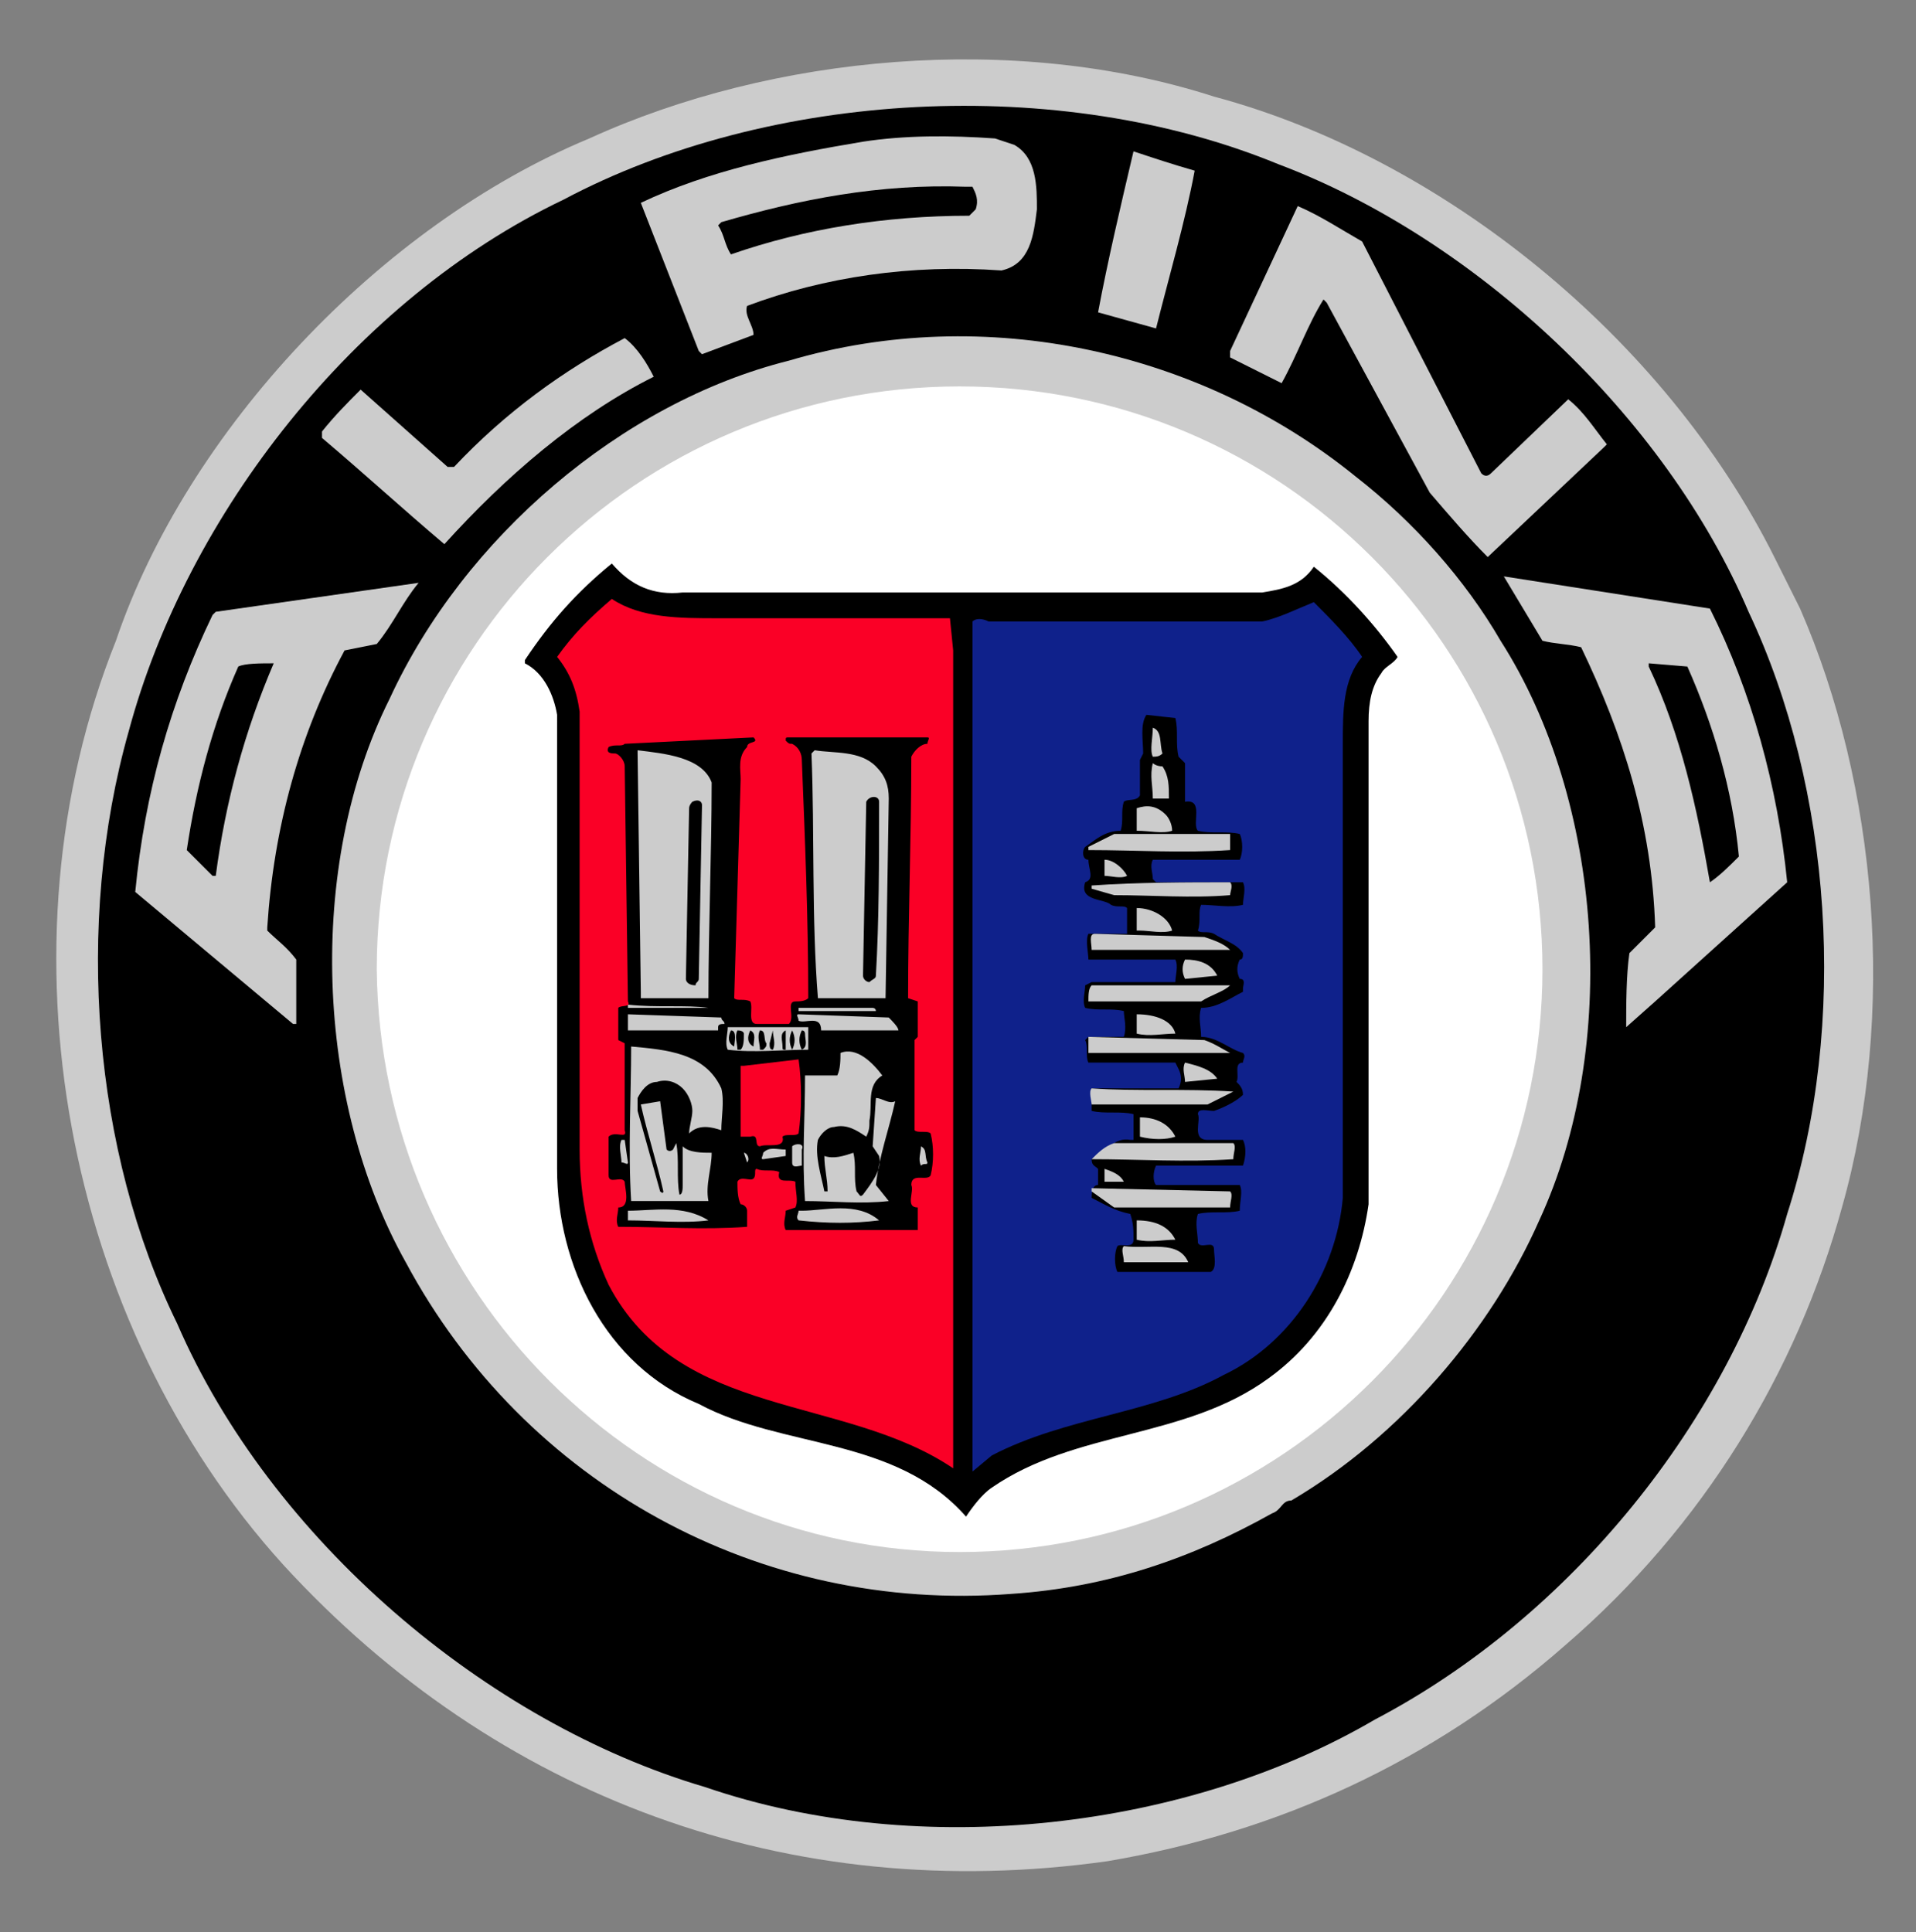
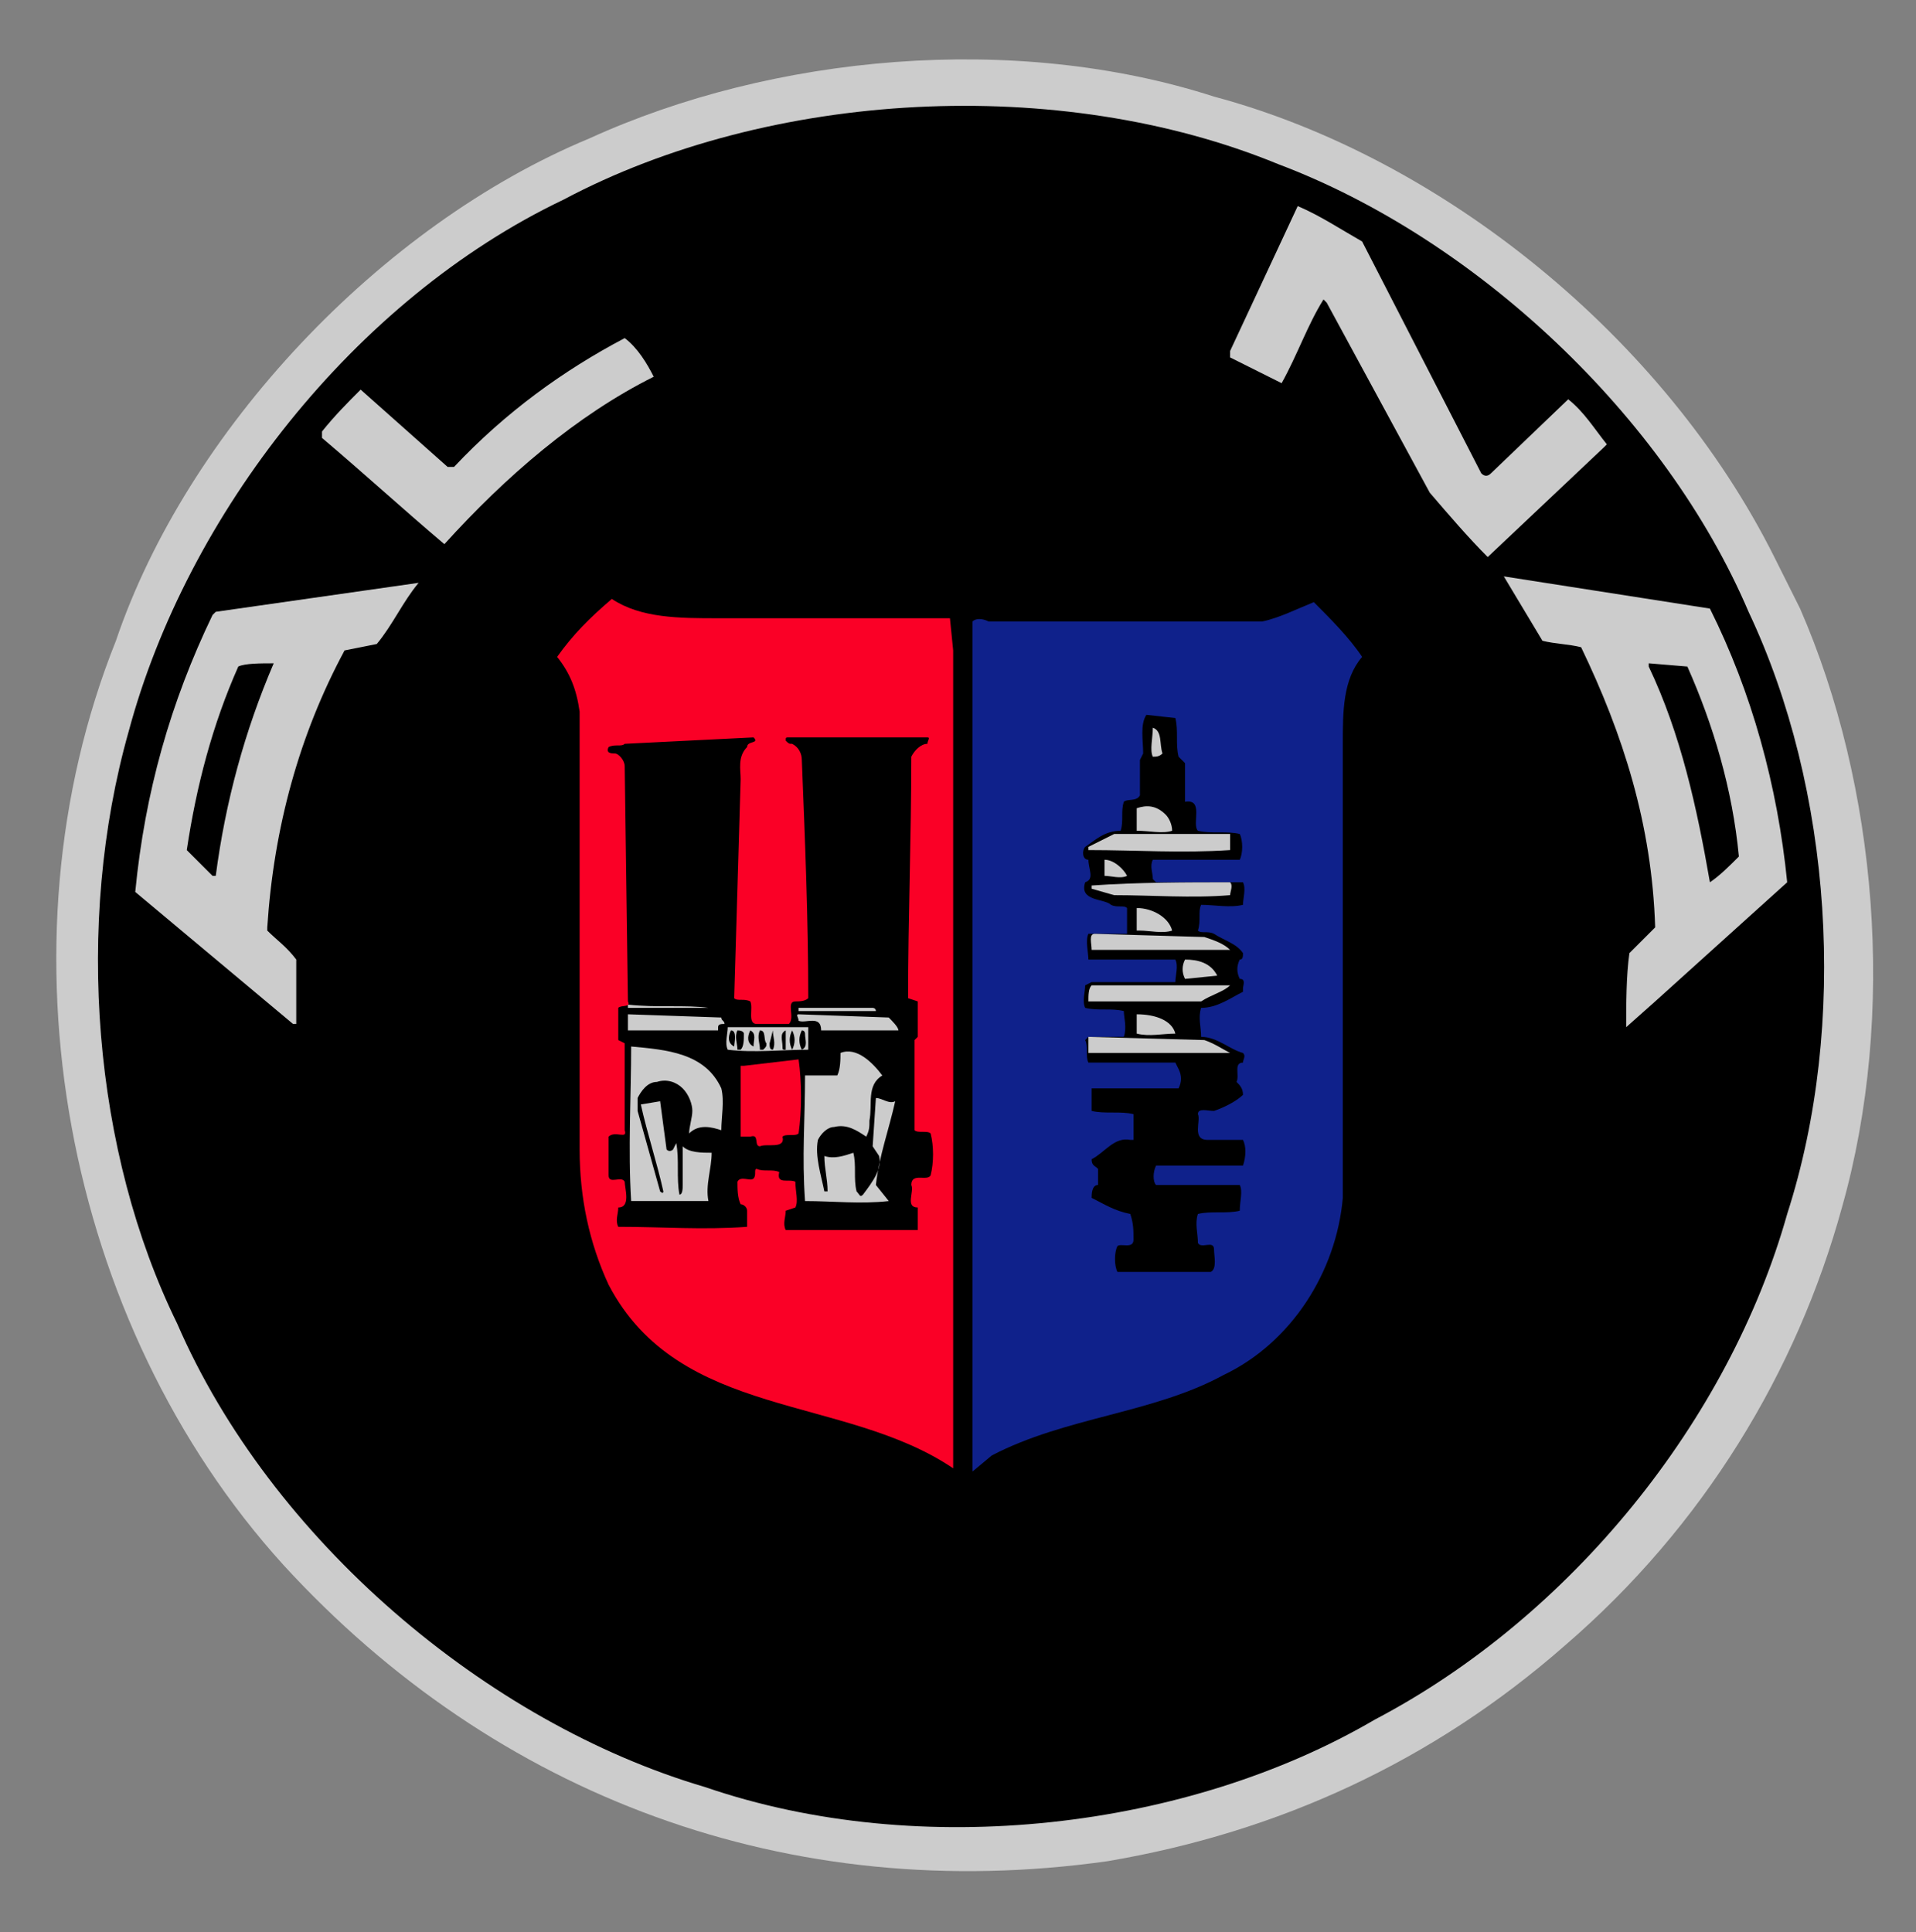
<svg xmlns="http://www.w3.org/2000/svg" version="1.1" id="Vrstva_1" x="0px" y="0px" viewBox="0 0 59.5 60" style="enable-background:new 0 0 59.5 60;" xml:space="preserve">
  <rect x="0" y="0" width="59.5" height="60" fill="#808080" stroke="none" />
  <style type="text/css">
	.st0{fill-rule:evenodd;clip-rule:evenodd;fill:#CCCCCC;}
	.st1{fill-rule:evenodd;clip-rule:evenodd;}
	.st2{fill-rule:evenodd;clip-rule:evenodd;fill:#FFFFFF;}
	.st3{fill-rule:evenodd;clip-rule:evenodd;fill:#FA0026;}
	.st4{fill-rule:evenodd;clip-rule:evenodd;fill:#0F218B;}
</style>
  <g>
    <path class="st0" d="M55.9,18.9c2.4,5.5,3,12.6,1.3,18.6c-1.4,5.1-4.3,9.9-8.6,13.6c-4.1,3.6-8.9,5.8-14.2,6.7   c-9.9,1.4-19-2-25.6-9.2c-6.8-7.5-9-19.2-5.2-28.7C5.8,13.4,11.8,7,18.3,4.3C24,1.7,31.5,1,37.7,3c7.1,1.9,14,7.5,17.4,14.3   L55.9,18.9z" />
    <path class="st1" d="M54.3,19c2.6,5.5,3.1,12.8,1.2,18.7c-1.8,6.4-6.7,12.5-12.8,15.7c-5.8,3.4-14.1,4.4-20.8,2.1   c-6.8-2-13.5-7.7-16.4-14.4C2.9,35.8,2.3,28.7,4,22.7C5.8,16,11,9.3,17.5,6.2c6.4-3.4,15.4-3.9,22.2-1.1   C45.8,7.4,51.7,12.9,54.3,19L54.3,19z" />
-     <path class="st0" d="M46.6,19.9c3.2,5,3.7,12.6,1.2,18c-1.5,3.4-4.3,6.7-7.7,8.7c-0.3,0-0.3,0.3-0.6,0.4c-2.5,1.4-5.1,2.3-8.1,2.5   c-7.8,0.6-15.1-3.4-18.8-10.3c-2.8-5-3.1-12.3-0.5-17.5c2.3-5,7.2-9.2,12.4-10.5c6.1-1.8,12.8-0.3,17.6,3.6   C43.9,16.2,45.5,18,46.6,19.9z" />
-     <path class="st2" d="M29.8,48.2c10,0,18.1-8.1,18.1-18.1S39.8,12,29.8,12s-18.1,8.1-18.1,18.1C11.8,40.1,19.9,48.2,29.8,48.2z" />
-     <path class="st0" d="M31.5,4.5c0.7,0.4,0.7,1.3,0.7,2c-0.1,0.8-0.2,1.7-1.1,1.9c-2.8-0.2-5.5,0.2-7.9,1.1c-0.1,0.3,0.2,0.6,0.2,0.9   L21.8,11l-0.1-0.1l-1.8-4.6c2.1-1,4.5-1.5,6.9-1.9c1.3-0.2,2.7-0.2,4.1-0.1L31.5,4.5z M37.1,5.3c-0.3,1.6-0.8,3.3-1.2,4.9l-1.8-0.5   c0.3-1.6,0.7-3.3,1.1-5C35.8,4.9,36.4,5.1,37.1,5.3L37.1,5.3z" />
    <path class="st1" d="M30.2,5.8c0.1,0.2,0.2,0.4,0.1,0.7l-0.2,0.2c-2.6,0-5.1,0.4-7.4,1.2c-0.2-0.3-0.2-0.6-0.4-0.9l0.1-0.1   c2.4-0.7,4.9-1.2,7.6-1.1L30.2,5.8z" />
    <path class="st0" d="M42.3,7.5l3.7,7.2c0.1,0.1,0.2,0.1,0.3,0l2.4-2.3c0.5,0.4,0.8,0.9,1.2,1.4l-0.1,0.1l-3.6,3.4   c-0.6-0.6-1.2-1.3-1.8-2l-3.2-5.9l-0.1-0.1c-0.5,0.8-0.8,1.7-1.3,2.6l-1.6-0.8v-0.2c0.7-1.5,1.4-3,2.1-4.5   C41,6.7,41.6,7.1,42.3,7.5L42.3,7.5z M20.3,11.7c-2.4,1.2-4.6,3.1-6.5,5.2c-1.3-1.1-2.5-2.2-3.8-3.3v-0.2c0.4-0.5,0.8-0.9,1.2-1.3   l2.7,2.4h0.2c1.6-1.7,3.4-3,5.3-4C19.8,10.8,20.1,11.3,20.3,11.7L20.3,11.7z" />
    <path class="st1" d="M19,17.5c0.6,0.7,1.3,1,2.2,0.9h18c0.6-0.1,1.2-0.2,1.6-0.8c1,0.8,1.9,1.8,2.6,2.8c-0.1,0.2-0.4,0.3-0.5,0.5   c-0.3,0.4-0.4,0.9-0.4,1.5v15c-0.3,2.1-1.3,4.1-3.1,5.4c-2.6,1.9-6,1.6-8.6,3.4c-0.3,0.2-0.6,0.6-0.8,0.9c-2.2-2.5-5.7-2.1-8.3-3.5   c-2.9-1.2-4.4-4.3-4.4-7.3V22.2c-0.1-0.6-0.4-1.3-1-1.6v-0.1C17.1,19.3,17.9,18.4,19,17.5L19,17.5z" />
    <path class="st0" d="M13,18.1c-0.5,0.6-0.8,1.3-1.3,1.9l-1,0.2c-1.4,2.6-2.2,5.5-2.4,8.6v0.1c0.3,0.3,0.6,0.5,0.9,0.9   c0,0.7,0,1.3,0,2H9.1l-4.9-4.1c0.3-3.1,1.1-5.9,2.4-8.6L6.7,19L13,18.1L13,18.1L13,18.1z M53.1,18.9c1.3,2.6,2.1,5.5,2.4,8.5   l-4.1,3.7l-0.9,0.8c0-0.7,0-1.6,0.1-2.3l0.8-0.8c-0.1-3.2-1-6-2.3-8.7c-0.4-0.1-0.8-0.1-1.2-0.2l-1.2-2L53.1,18.9z" />
    <path class="st3" d="M22.3,19.2h7.2l0.1,1v25.4c-3.4-2.3-8.5-1.5-10.7-5.7c-0.6-1.3-0.9-2.7-0.9-4.2V22.1c-0.1-0.7-0.3-1.2-0.7-1.7   c0.5-0.7,1-1.2,1.7-1.8C19.9,19.2,21.1,19.2,22.3,19.2L22.3,19.2z" />
    <path class="st4" d="M40.8,18.7c0.5,0.5,1.1,1.1,1.5,1.7c-0.6,0.7-0.6,1.7-0.6,2.7v14.1c-0.2,2.3-1.6,4.5-3.7,5.5   c-2.2,1.2-4.9,1.3-7.2,2.5l-0.6,0.5v-0.3V19.3c0.1-0.1,0.3-0.1,0.5,0h8.5C39.7,19.2,40.3,18.9,40.8,18.7L40.8,18.7z" />
    <path class="st1" d="M8.5,20.6c-0.9,2.1-1.5,4.3-1.8,6.6H6.6l-0.8-0.8c0.3-2,0.8-3.9,1.6-5.7C7.6,20.6,8.1,20.6,8.5,20.6L8.5,20.6z    M52.4,20.7c0.8,1.8,1.4,3.8,1.6,5.9c-0.3,0.3-0.6,0.6-0.9,0.8c-0.4-2.3-0.9-4.6-1.9-6.7v-0.1L52.4,20.7z M36.5,22.3   c0.1,0.4,0,0.8,0.1,1.2l0.2,0.2v1.2c0.6-0.1,0.2,0.7,0.4,0.9c0.4,0.1,0.9,0,1.3,0.1c0.1,0.2,0.1,0.6,0,0.8h-2.7   c-0.1,0.2,0,0.4,0,0.6l0.1,0.1h2.7c0.1,0.2,0,0.5,0,0.7c-0.4,0.1-0.9,0-1.3,0c-0.1,0.2,0,0.5-0.1,0.8c0.1,0.1,0.3,0,0.5,0.1   c0.3,0.2,0.7,0.3,0.9,0.6c0,0.1,0,0.2-0.1,0.2c-0.1,0.2-0.1,0.4,0,0.6c0.2,0,0.1,0.2,0.1,0.3v0.1c-0.4,0.2-0.8,0.5-1.3,0.5   c-0.1,0.3,0,0.6,0,0.9c0.5,0,0.9,0.4,1.3,0.5c0.1,0.1,0,0.2,0,0.3c-0.3,0-0.1,0.4-0.2,0.6c0.1,0.1,0.2,0.2,0.2,0.4   c-0.2,0.2-0.6,0.4-0.9,0.5c-0.2,0-0.5-0.1-0.5,0.1c0.1,0.2-0.2,0.8,0.3,0.8h1.1c0.1,0.2,0.1,0.5,0,0.8h-2.7c-0.1,0.2-0.1,0.5,0,0.6   h2.6c0.1,0.2,0,0.5,0,0.8c-0.4,0.1-0.9,0-1.3,0.1c-0.1,0.3,0,0.6,0,0.9c0.1,0.2,0.5-0.1,0.5,0.2c0,0.2,0.1,0.6-0.1,0.7h-2.9   c-0.1-0.2-0.1-0.6,0-0.8c0.1-0.1,0.5,0.1,0.5-0.2s0-0.5-0.1-0.8c-0.5-0.1-0.8-0.3-1.2-0.5c0-0.1,0-0.4,0.2-0.4c0-0.2,0-0.3,0-0.5   c-0.1-0.1-0.2-0.1-0.2-0.3c0.4-0.2,0.7-0.7,1.2-0.6h0.1v-0.8c-0.4-0.1-0.9,0-1.3-0.1c0-0.2,0-0.5,0-0.7h2.7c0.1-0.2,0.1-0.4,0-0.6   L36.5,33h-2.7c-0.1-0.2,0-0.5-0.1-0.7l0.1-0.1h1.1c0.1-0.3,0-0.6,0-0.8c-0.4-0.1-0.8,0-1.2-0.1c-0.1-0.2,0-0.5,0-0.7l0.2-0.1h2.6   c0-0.2,0.1-0.5,0-0.7h-2.7c0-0.2-0.1-0.6,0-0.8c0.4,0,0.8,0,1.2,0v-0.8c-0.1-0.1-0.3,0-0.5-0.1c-0.2-0.2-1-0.1-0.8-0.7   c0.3-0.1,0.1-0.4,0.1-0.7c-0.2,0-0.2-0.3-0.1-0.4c0.3-0.2,0.6-0.5,1.1-0.5c0.1-0.3,0-0.6,0.1-0.9c0.1-0.1,0.4,0,0.5-0.2v-1.1   l0.1-0.2c0-0.4-0.1-0.9,0.1-1.2L36.5,22.3z" />
    <path class="st0" d="M36.1,23.4C36,23.4,36,23.4,36.1,23.4c-0.1,0.1-0.2,0.1-0.3,0.1c-0.1-0.2,0-0.6,0-0.9   C36.1,22.7,36,23.1,36.1,23.4L36.1,23.4z" />
    <path class="st1" d="M23.4,22.9c0.2,0.2-0.2,0.1-0.2,0.3c-0.3,0.3-0.2,0.7-0.2,1L22.8,31c0.1,0.1,0.3,0,0.5,0.1   c0.1,0.2-0.1,0.7,0.2,0.7h1c0.2-0.2-0.1-0.7,0.2-0.7c0.1,0,0.3,0,0.4-0.1c0-2.5-0.1-4.9-0.2-7.4c0-0.2-0.1-0.4-0.3-0.5   c-0.1,0-0.1,0-0.2-0.1c0-0.1,0-0.1,0.1-0.1h4.3c0.1,0,0,0.1,0,0.2c-0.2,0-0.4,0.2-0.5,0.4c0,2.5-0.1,5-0.1,7.5l0.3,0.1v1.1   l-0.1,0.1v2.8c0.1,0.1,0.4,0,0.5,0.1c0.1,0.4,0.1,0.9,0,1.3c-0.1,0.2-0.6-0.1-0.6,0.3c0.1,0.2-0.2,0.7,0.2,0.7c0,0.2,0,0.5,0,0.7   h-4.1c-0.1-0.2,0-0.4,0-0.6l0.3-0.1c0.1-0.2,0-0.5,0-0.8c-0.2-0.1-0.6,0.1-0.5-0.3c-0.2-0.1-0.5,0-0.7-0.1c-0.1,0,0,0.2-0.1,0.3   s-0.4-0.1-0.5,0.1c0,0.2,0,0.5,0.1,0.7c0.1,0,0.2,0.1,0.2,0.2v0.5c-1.4,0.1-2.6,0-4,0c-0.1-0.2,0-0.4,0-0.6c0.4,0,0.2-0.6,0.2-0.8   c-0.1-0.2-0.5,0.1-0.5-0.2v-1.2c0.2-0.2,0.6,0.1,0.5-0.2v-2.7l-0.2-0.1v-1c0.1-0.1,0.4,0,0.3-0.2l-0.1-7.3c0-0.2-0.2-0.4-0.3-0.4   s-0.3,0-0.2-0.2c0.2-0.1,0.4,0,0.5-0.1L23.4,22.9z" />
-     <path class="st0" d="M22.1,24.3c0,2.2-0.1,4.5-0.1,6.7h-2.1v-0.2l-0.1-7.4v-0.1C20.6,23.4,21.8,23.5,22.1,24.3L22.1,24.3z    M27.2,23.8c0.3,0.3,0.4,0.6,0.4,1L27.5,31h-2.1c-0.2-2.5-0.1-5.1-0.2-7.6l0.1-0.1C25.9,23.4,26.7,23.3,27.2,23.8L27.2,23.8z    M36.1,23.8c0.2,0.3,0.2,0.6,0.2,1h-0.5c0-0.4-0.1-0.7,0-1.1C35.8,23.7,35.9,23.8,36.1,23.8L36.1,23.8z" />
    <path class="st1" d="M21.8,25l-0.1,5.4c0,0.1-0.1,0.1-0.1,0.2c-0.2,0-0.3-0.1-0.3-0.2l0.1-5.3c0-0.1,0.1-0.2,0.1-0.2   C21.7,24.8,21.8,24.9,21.8,25L21.8,25z M27.3,24.9c0,1.8,0,3.7-0.1,5.4c0,0.1-0.1,0.1-0.2,0.2c-0.1,0-0.2-0.1-0.2-0.2l0.1-5.4   C27,24.7,27.3,24.7,27.3,24.9z" />
    <path class="st0" d="M36.2,25.3c0.1,0.1,0.2,0.3,0.2,0.5c-0.3,0.1-0.7,0-1.1,0v-0.7C35.6,25,35.9,25,36.2,25.3L36.2,25.3z    M38.2,26.4c-1.5,0.1-2.9,0-4.4,0v-0.1l0.8-0.4h3.6V26.4z M35,27.2c-0.2,0.1-0.5,0-0.7,0v-0.5C34.6,26.7,34.9,27,35,27.2z    M38.2,27.4c0.1,0.1,0,0.3,0,0.4c-1.2,0.1-2.4,0-3.6,0l-0.7-0.2v-0.1C35.3,27.4,36.9,27.4,38.2,27.4L38.2,27.4z M36.4,28.9   c-0.3,0.1-0.7,0-1,0h-0.1c0-0.2,0-0.5,0-0.7C35.8,28.2,36.3,28.5,36.4,28.9L36.4,28.9z M37.4,29.1c0.3,0.1,0.6,0.2,0.8,0.4h-4.3   c0-0.2-0.1-0.5,0.1-0.5L37.4,29.1z M37.8,30.3L37.8,30.3l-1,0.1c-0.1-0.2-0.1-0.4,0-0.6C37.2,29.8,37.6,29.9,37.8,30.3L37.8,30.3z    M38.2,30.6c-0.2,0.2-0.6,0.3-0.9,0.5h-3.5c0-0.2,0-0.4,0.1-0.5H38.2z M22,31.3L22,31.3h-2.5v-0.1C20.4,31.3,21.3,31.2,22,31.3   L22,31.3z M27.1,31.3c0,0,0.1,0,0.1,0.1h-2.4v-0.1H27.1z M22.4,31.6c0,0.1,0.1,0.1,0.1,0.2c-0.1,0-0.2,0-0.2,0.1V32h-2.8   c0-0.2,0-0.3,0-0.5L22.4,31.6z M27.6,31.6c0.1,0.1,0.3,0.3,0.3,0.4h-2.4c0-0.5-0.5-0.2-0.7-0.3c0-0.1-0.1-0.2,0-0.2L27.6,31.6z    M36.5,32.1c-0.4,0-0.8,0.1-1.2,0c0-0.2,0-0.4,0-0.6C35.9,31.5,36.4,31.7,36.5,32.1L36.5,32.1z M25.1,32.6c-0.8,0-1.7,0.1-2.5,0   c-0.1-0.2,0-0.5,0-0.7c0.8,0,1.7,0,2.5,0V32.6z" />
    <path class="st1" d="M22.8,32.5L22.8,32.5c-0.2-0.1-0.2-0.3-0.1-0.5C22.9,32,22.8,32.4,22.8,32.5z M23.1,32.1c0,0.2,0,0.4-0.1,0.5   h-0.1c0-0.2-0.1-0.4,0-0.6C23.1,32,23.1,32.1,23.1,32.1z M23.4,32.5C23.4,32.5,23.4,32.6,23.4,32.5c-0.2-0.1-0.2-0.3-0.1-0.5   C23.5,32.1,23.4,32.3,23.4,32.5L23.4,32.5z M23.8,32.4c0,0.1,0,0.1-0.1,0.2h-0.1c0-0.2-0.1-0.4,0-0.6C23.8,32,23.7,32.3,23.8,32.4z    M24,32c0,0.2,0.1,0.4,0,0.6c-0.1,0-0.1-0.1-0.1-0.2L24,32L24,32z M24.4,32.4c0,0.1,0,0.1,0,0.2c-0.1,0-0.1,0-0.1-0.1   c0-0.2-0.1-0.4,0.1-0.5C24.4,32,24.4,32.3,24.4,32.4L24.4,32.4z M24.6,32.6L24.6,32.6c-0.1-0.2-0.1-0.4,0-0.6   C24.7,32.2,24.7,32.4,24.6,32.6L24.6,32.6z M25,32.1c0,0.2,0.1,0.4-0.1,0.5c-0.1-0.2-0.1-0.4,0-0.6C25,32,25,32.1,25,32.1L25,32.1z   " />
    <path class="st0" d="M37.4,32.3c0.3,0.1,0.6,0.3,0.8,0.4h-0.1h-4.3c0-0.2,0-0.4,0-0.5L37.4,32.3z M22.4,33.8c0.1,0.4,0,0.9,0,1.3   c-0.3-0.1-0.7-0.2-1,0.1c0-0.2,0.1-0.5,0.1-0.7s-0.1-0.5-0.3-0.7s-0.5-0.3-0.8-0.2c-0.3,0-0.5,0.3-0.6,0.5v0.4l0.7,2.5   c0,0,0.1,0.1,0.1,0c-0.2-0.9-0.5-1.8-0.7-2.7l0.6-0.1l0.2,1.5c0.1,0.1,0.2,0,0.2,0l0.1-0.2c0.1,0.5,0,1.1,0.1,1.6   c0.1,0,0.1-0.2,0.1-0.3v-1.2c0.2,0.2,0.6,0.2,0.9,0.2c0,0.5-0.2,1-0.1,1.5c-0.8,0-1.6,0-2.4,0c-0.1-1.6,0-3.3,0-4.8   C20.7,32.6,21.9,32.7,22.4,33.8z M27.4,33.4c-0.5,0.3-0.3,0.9-0.4,1.4c0,0.2,0,0.3-0.1,0.5c-0.3-0.2-0.6-0.4-1-0.3   c-0.2,0-0.4,0.2-0.5,0.4c-0.1,0.5,0.1,1.1,0.2,1.6h0.1c0-0.4-0.1-0.7-0.1-1.1c0.3,0.1,0.6,0,0.9-0.1c0.1,0.4,0,0.8,0.1,1.2   c0.1,0.1,0.1,0.2,0.2,0.1c0.3-0.4,0.6-0.8,0.5-1.2l-0.2-0.3l0.1-1.5c0.2,0,0.4,0.2,0.6,0.1c-0.2,0.9-0.5,1.7-0.6,2.6l0.4,0.5   c-0.9,0.1-1.7,0-2.6,0c-0.1-1.4,0-2.5,0-3.9h1c0.1-0.2,0.1-0.5,0.1-0.7C26.6,32.5,27.1,33,27.4,33.4L27.4,33.4z" />
    <path class="st3" d="M24.8,32.9c0.1,0.7,0.1,1.6,0,2.3c-0.1,0.1-0.4,0-0.5,0.1c0.1,0.4-0.5,0.2-0.7,0.3c-0.2,0,0-0.4-0.3-0.3H23   v-2.2h0.1L24.8,32.9z" />
-     <path class="st0" d="M37.8,33.5L37.8,33.5l-1,0.1c0-0.2-0.1-0.4,0-0.6C37.2,33.1,37.6,33.2,37.8,33.5L37.8,33.5z M38.3,33.9   L38.3,33.9l-0.8,0.4h-3.6c0-0.1-0.1-0.4,0-0.5C35.3,33.9,36.8,33.8,38.3,33.9z M36.5,35.3c-0.3,0.1-0.7,0.1-1.1,0   c0-0.2,0-0.4,0-0.6C35.9,34.7,36.3,34.9,36.5,35.3L36.5,35.3z M19.5,36.1c0,0.1-0.1,0-0.2,0c0-0.2-0.1-0.5,0-0.7h0.1L19.5,36.1z    M24.9,35.7v0.5c-0.1,0-0.3,0.1-0.3-0.1c0-0.2,0-0.4,0-0.5C24.7,35.5,25,35.5,24.9,35.7z M38.3,35.5c0.1,0.1,0,0.3,0,0.5   c-1.5,0.1-2.9,0-4.4,0c0.2-0.2,0.4-0.4,0.7-0.5H38.3z M28.8,36.1c0,0.1-0.1,0-0.2,0.1c-0.1-0.2,0-0.4,0-0.6   C28.8,35.7,28.7,35.9,28.8,36.1z M24.4,35.9L24.4,35.9L23.7,36c-0.1,0,0-0.1,0-0.2c0.2-0.2,0.4-0.1,0.7-0.1V35.9z M23.2,36.1   C23.2,36.2,23.2,36.1,23.2,36.1l-0.1-0.3C23.2,35.8,23.3,36,23.2,36.1L23.2,36.1z M34.9,36.7c-0.2,0-0.4,0-0.6,0c0-0.1,0-0.3,0-0.4   C34.6,36.4,34.8,36.5,34.9,36.7L34.9,36.7z M38.2,37c0.1,0.1,0,0.3,0,0.5h-3.6L33.9,37v-0.1L38.2,37z M22,37.9   c-0.8,0.1-1.7,0-2.5,0v-0.3C20.3,37.6,21.2,37.4,22,37.9L22,37.9z M27.3,37.9c-0.8,0.1-1.6,0.1-2.5,0c-0.1-0.1,0-0.2,0-0.3h0.1   C25.6,37.6,26.6,37.3,27.3,37.9L27.3,37.9z M36.5,38.5L36.5,38.5c-0.4,0-0.8,0.1-1.2,0c0-0.2,0-0.4,0-0.6   C35.9,37.9,36.3,38.1,36.5,38.5z M36.9,39.2c-0.7,0-1.3,0-2,0c0-0.2-0.1-0.4,0-0.5C35.7,38.8,36.6,38.5,36.9,39.2L36.9,39.2z" />
  </g>
</svg>